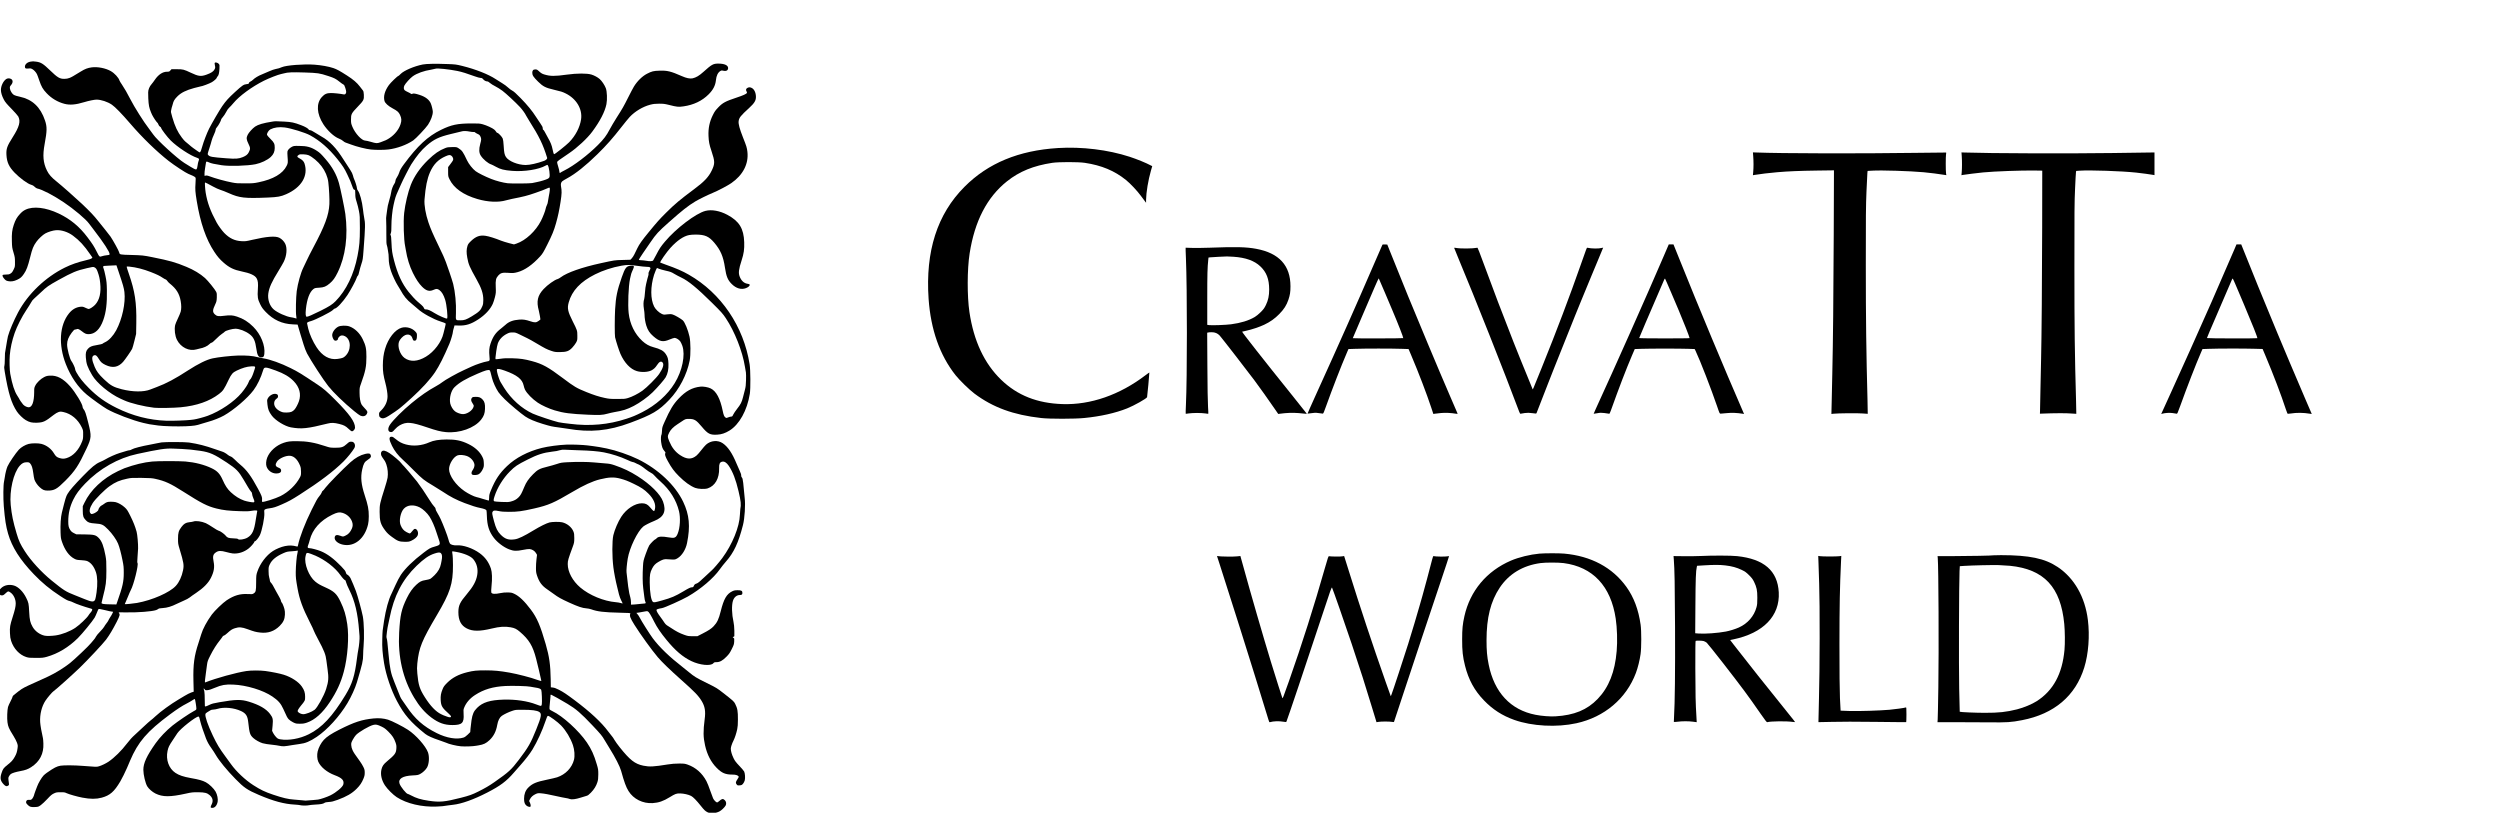
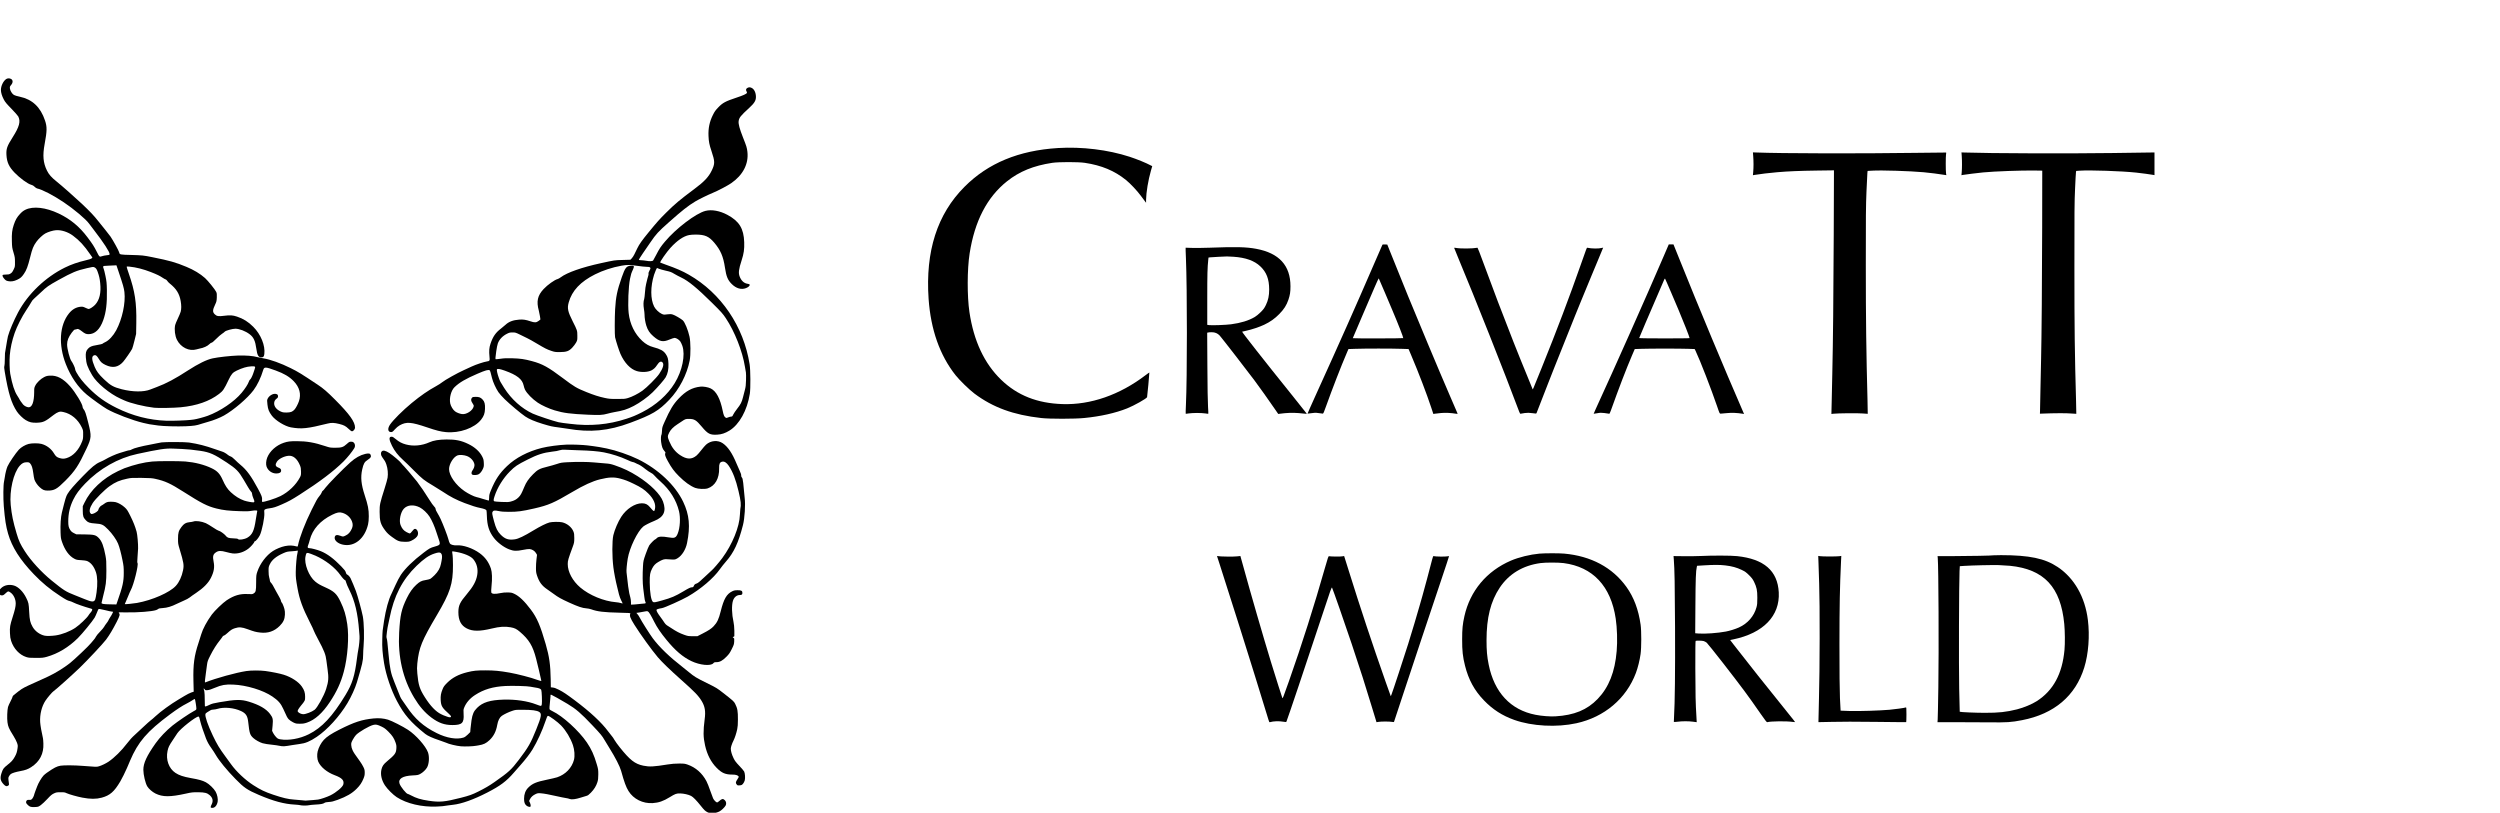
<svg xmlns="http://www.w3.org/2000/svg" xmlns:ns1="http://sodipodi.sourceforge.net/DTD/sodipodi-0.dtd" xmlns:ns2="http://www.inkscape.org/namespaces/inkscape" version="1.0" width="322.982pt" height="105pt" viewBox="0 0 322.982 105" preserveAspectRatio="xMidYMid" id="svg17" ns1:docname="Cravatta World_Logo Web.svg" ns2:version="1.4 (86a8ad7, 2024-10-11)">
  <defs id="defs17" />
  <ns1:namedview id="namedview17" pagecolor="#ffffff" bordercolor="#000000" borderopacity="0.25" ns2:showpageshadow="2" ns2:pageopacity="0.0" ns2:pagecheckerboard="true" ns2:deskcolor="#d1d1d1" ns2:document-units="pt" ns2:zoom="0.1304612" ns2:cx="1529.1903" ns2:cy="839.33" ns2:window-width="1366" ns2:window-height="715" ns2:window-x="-8" ns2:window-y="-8" ns2:window-maximized="1" ns2:current-layer="svg17" />
  <g transform="matrix(0.005,0,0,-0.005,-1.081,105.671)" fill="#000000" stroke="none" id="g17">
-     <path d="m 999,19540 c -79,-14 -139,-69 -139,-128 0,-45 20,-56 91,-48 54,6 65,4 104,-18 42,-25 89,-76 115,-126 8,-14 35,-87 60,-162 57,-166 91,-226 192,-333 125,-133 287,-229 462,-274 139,-36 290,-23 509,44 115,35 262,65 318,65 117,0 284,-55 396,-131 84,-57 258,-236 471,-484 311,-363 687,-728 997,-970 142,-111 445,-310 507,-333 89,-34 164,-71 180,-90 13,-15 14,-36 6,-152 -11,-163 -7,-221 32,-460 92,-563 241,-993 454,-1313 81,-123 143,-195 242,-281 145,-127 265,-185 464,-225 219,-44 341,-100 386,-176 36,-62 44,-129 33,-288 -13,-192 -4,-255 61,-385 42,-85 66,-118 142,-198 197,-205 422,-309 699,-321 l 126,-6 23,-81 c 12,-44 37,-128 55,-186 18,-58 52,-168 75,-245 25,-84 61,-177 90,-233 97,-184 424,-688 547,-842 138,-173 406,-432 672,-650 67,-55 138,-107 158,-115 74,-31 138,-14 168,45 26,50 19,68 -54,144 -38,39 -76,85 -85,103 -31,61 -48,165 -49,298 -1,126 0,133 37,235 118,330 140,441 140,695 0,214 -16,289 -95,453 -77,160 -207,284 -347,333 -78,28 -227,23 -287,-8 -85,-45 -155,-144 -155,-220 0,-38 23,-98 47,-125 32,-35 103,-11 103,35 0,9 12,31 28,47 37,43 91,49 152,17 165,-86 166,-371 2,-519 -44,-40 -74,-50 -193,-68 -207,-30 -395,74 -543,302 -95,145 -180,335 -215,479 -17,69 -31,133 -31,142 0,21 26,34 112,58 106,30 492,225 547,276 24,24 49,43 54,43 52,0 205,162 331,350 80,120 220,381 236,439 6,24 20,51 31,60 13,11 26,45 38,106 11,50 36,140 56,200 35,105 38,122 56,365 45,599 47,682 14,837 -8,40 -22,134 -30,210 -22,201 -83,426 -131,482 -14,17 -24,42 -24,59 0,34 -48,189 -74,239 -9,18 -22,59 -30,93 -10,40 -32,87 -69,143 -30,45 -99,153 -155,239 -126,198 -196,291 -296,396 -90,94 -188,171 -291,227 -38,22 -114,67 -168,102 -64,42 -108,63 -128,63 -17,0 -32,6 -36,15 -10,28 -92,76 -197,115 -180,68 -245,82 -431,92 -224,12 -239,12 -315,-1 -235,-37 -363,-75 -443,-129 -67,-47 -165,-156 -192,-214 -37,-78 -33,-118 21,-229 52,-106 53,-132 9,-219 -29,-58 -71,-91 -153,-125 -112,-45 -178,-50 -426,-31 -378,29 -429,38 -470,85 -19,21 -19,22 27,164 26,78 54,171 62,207 9,36 36,107 61,159 24,51 44,107 44,124 0,20 11,42 35,68 36,40 105,167 105,193 0,9 20,38 45,66 25,28 63,86 85,129 23,48 54,92 78,112 22,19 72,73 112,121 151,183 474,420 786,576 130,65 366,157 441,172 27,5 62,13 80,19 90,27 212,32 528,22 353,-12 380,-16 615,-92 153,-50 195,-72 285,-144 39,-32 84,-64 100,-72 25,-12 34,-27 54,-91 29,-93 30,-125 5,-153 -14,-16 -25,-19 -49,-14 -78,17 -248,35 -325,35 -109,0 -165,-24 -237,-103 -150,-165 -135,-434 39,-704 109,-167 275,-321 402,-370 39,-15 86,-42 105,-60 19,-18 48,-37 65,-42 17,-5 81,-28 141,-51 140,-54 390,-117 519,-130 123,-13 343,-12 451,2 222,28 466,117 638,233 68,46 323,316 382,404 75,114 125,249 125,337 0,39 -27,153 -49,208 -40,100 -136,176 -284,225 -116,38 -168,47 -196,31 -18,-9 -26,-9 -39,3 -9,9 -44,27 -77,42 -33,14 -70,36 -82,47 -27,25 -30,75 -8,121 26,55 151,193 217,240 110,78 289,142 477,171 47,8 98,19 114,25 42,16 346,-15 567,-60 104,-21 253,-67 445,-138 61,-22 127,-41 148,-41 30,0 44,-6 64,-30 31,-37 73,-60 109,-60 17,0 42,-14 70,-40 24,-22 85,-60 136,-85 51,-26 136,-78 188,-118 91,-68 329,-289 453,-421 55,-58 140,-176 154,-214 4,-9 38,-66 76,-127 270,-427 363,-619 472,-972 7,-21 -33,-59 -77,-75 -186,-67 -368,-108 -478,-108 -200,0 -441,98 -511,208 -37,59 -48,111 -58,287 -6,100 -14,163 -25,190 -20,47 -113,145 -138,145 -10,0 -24,13 -32,29 -9,16 -30,41 -48,56 -47,40 -199,110 -298,137 -77,21 -105,23 -300,22 -354,-2 -511,-35 -775,-164 -343,-167 -609,-413 -963,-893 -70,-95 -103,-153 -122,-218 -10,-33 -36,-85 -56,-115 -26,-37 -38,-67 -40,-93 -1,-24 -11,-52 -26,-73 -36,-48 -76,-156 -84,-224 -3,-32 -26,-126 -51,-209 -30,-101 -47,-181 -53,-245 -5,-52 -14,-118 -20,-147 -7,-32 -9,-87 -5,-140 3,-48 5,-200 4,-338 -1,-202 2,-258 14,-290 8,-22 20,-78 26,-125 6,-47 14,-96 17,-110 3,-14 5,-61 5,-105 -1,-97 19,-206 59,-328 35,-103 125,-296 168,-361 16,-24 47,-74 68,-112 101,-183 165,-261 305,-374 51,-41 120,-100 154,-131 116,-109 399,-264 586,-323 64,-20 121,-42 127,-48 7,-9 3,-38 -13,-98 -13,-47 -31,-119 -40,-160 -49,-221 -240,-476 -453,-603 -214,-129 -406,-140 -553,-33 -116,86 -186,288 -144,417 21,62 100,148 160,173 83,35 158,5 185,-74 21,-63 27,-70 60,-70 41,0 60,40 60,125 0,63 -2,67 -42,112 -84,91 -229,132 -351,99 -173,-47 -352,-275 -432,-551 -39,-136 -55,-255 -56,-426 0,-163 13,-253 67,-458 32,-122 54,-260 54,-336 0,-131 -55,-256 -160,-362 -61,-62 -61,-62 -58,-115 3,-47 7,-55 36,-75 51,-34 109,-22 211,44 269,174 296,195 598,470 258,234 478,476 600,658 110,165 227,397 371,735 38,89 92,276 92,317 0,10 9,50 21,88 l 20,70 107,-3 c 185,-6 317,35 504,157 179,116 312,259 377,403 16,34 41,113 56,173 25,104 27,119 21,260 -8,179 3,228 64,298 59,67 110,81 248,71 130,-10 157,-8 250,17 188,50 387,190 588,411 60,66 84,106 181,300 126,250 173,364 226,553 54,192 82,326 118,555 32,208 34,279 11,400 -10,56 0,99 31,128 13,12 69,47 126,77 216,116 484,329 785,625 229,224 400,418 618,698 84,108 182,227 217,265 136,144 337,264 526,314 82,21 123,26 230,27 114,0 145,-4 255,-31 214,-54 245,-57 378,-38 260,37 479,141 648,310 116,115 175,229 189,364 12,121 51,201 117,241 23,14 37,16 61,9 84,-24 137,2 137,66 0,72 -95,115 -254,115 -131,0 -169,-21 -386,-216 -107,-97 -189,-145 -279,-165 -65,-14 -160,5 -276,57 -284,125 -376,148 -575,141 -157,-4 -203,-16 -325,-79 -123,-63 -255,-193 -340,-334 -20,-32 -84,-153 -142,-269 -124,-247 -150,-292 -302,-530 -63,-99 -145,-238 -182,-308 -83,-159 -150,-248 -304,-402 -256,-257 -620,-533 -862,-654 -56,-28 -104,-55 -108,-61 -11,-18 -25,0 -25,32 0,17 -14,74 -30,126 -17,52 -30,105 -28,116 3,22 39,49 310,231 207,139 474,387 599,558 202,273 325,512 365,708 24,119 16,332 -16,414 -31,81 -101,185 -158,236 -52,46 -141,94 -214,116 -119,35 -372,34 -634,-2 -315,-44 -431,-43 -586,5 -53,16 -80,33 -127,75 -51,48 -64,55 -100,55 -57,0 -81,-26 -81,-88 0,-64 31,-111 151,-229 126,-124 192,-158 404,-207 187,-44 222,-55 302,-94 281,-136 443,-405 404,-672 -31,-207 -143,-423 -309,-593 -75,-76 -364,-307 -386,-307 -12,0 -25,39 -41,121 -21,108 -52,184 -119,301 -30,51 -67,119 -82,151 -16,31 -34,57 -41,57 -8,0 -13,14 -13,38 0,31 -12,56 -59,123 -33,46 -85,125 -116,174 -92,146 -221,304 -396,483 -119,122 -178,174 -214,192 -27,13 -77,50 -110,81 -33,32 -100,82 -150,111 -49,30 -126,78 -170,107 -188,125 -522,256 -865,341 -154,38 -178,41 -365,48 -328,12 -559,8 -655,-11 -223,-44 -491,-159 -574,-247 -26,-27 -52,-50 -58,-50 -20,0 -199,-173 -243,-235 -107,-149 -146,-291 -114,-410 16,-57 95,-130 207,-190 124,-66 159,-97 193,-168 42,-90 46,-146 15,-243 -43,-135 -149,-268 -286,-359 -72,-47 -105,-63 -229,-107 -96,-33 -104,-33 -263,13 -55,16 -115,29 -133,29 -91,0 -260,182 -333,357 -33,81 -36,96 -36,188 -1,138 12,162 172,329 155,160 167,183 160,311 -4,68 -9,91 -26,113 -12,15 -46,59 -76,98 -77,102 -174,184 -332,285 -190,122 -266,163 -354,193 -121,41 -313,75 -488,88 -278,20 -731,-15 -844,-65 -55,-24 -90,-35 -157,-47 -35,-6 -110,-32 -165,-57 -56,-25 -138,-60 -182,-78 -100,-39 -194,-96 -242,-144 -20,-20 -50,-40 -66,-46 -20,-7 -32,-19 -36,-35 -5,-22 -13,-26 -63,-31 -75,-8 -111,-33 -297,-203 -170,-156 -236,-229 -332,-367 -67,-96 -269,-443 -338,-579 -56,-112 -145,-343 -175,-454 -25,-96 -46,-149 -64,-160 -4,-3 -31,11 -59,32 -28,20 -77,55 -109,77 -31,22 -85,65 -118,96 -34,31 -74,64 -89,74 -15,10 -56,57 -91,104 -111,147 -177,287 -246,524 -38,128 -40,141 -29,186 6,27 12,55 13,62 2,8 5,19 8,24 4,6 12,35 19,65 19,84 46,128 124,206 94,93 221,156 430,213 82,23 156,41 164,41 35,0 233,74 293,110 63,37 129,99 129,120 0,6 9,19 19,29 28,28 41,82 48,196 5,92 4,102 -16,127 -24,30 -85,48 -103,30 -8,-8 -7,-28 2,-70 11,-54 10,-62 -8,-98 -29,-57 -85,-95 -210,-140 -142,-51 -207,-44 -404,50 -182,86 -203,91 -361,91 h -139 l -29,-32 c -26,-30 -34,-33 -86,-33 -113,0 -224,-74 -315,-208 -28,-41 -65,-91 -84,-112 -54,-60 -89,-144 -89,-215 2,-231 13,-340 43,-432 17,-50 43,-116 58,-145 36,-72 112,-185 133,-201 10,-6 24,-29 31,-51 8,-24 23,-44 41,-55 16,-9 29,-23 29,-32 0,-28 162,-241 247,-325 174,-172 508,-392 681,-448 57,-19 62,-31 38,-88 -8,-18 -19,-68 -24,-112 -6,-44 -16,-85 -25,-93 -21,-21 -55,-4 -317,160 -183,114 -710,596 -805,737 -24,36 -74,103 -110,150 -134,172 -378,560 -480,760 -72,143 -160,295 -216,376 -31,45 -60,92 -64,105 -23,77 -129,191 -228,247 -133,75 -339,115 -489,95 -105,-14 -174,-40 -279,-105 -208,-128 -245,-149 -298,-169 -39,-16 -79,-22 -132,-23 -119,-1 -176,33 -369,220 -176,170 -234,207 -355,224 -79,11 -91,11 -156,0 z m 6579,-1700 c 158,-20 528,-134 649,-201 258,-141 486,-340 709,-619 137,-172 182,-242 253,-393 82,-174 86,-183 120,-281 35,-98 45,-116 70,-116 14,0 16,-15 17,-103 1,-87 6,-118 36,-212 20,-60 46,-166 59,-235 22,-115 24,-150 24,-445 -1,-330 -12,-455 -61,-710 -94,-484 -291,-891 -567,-1173 -85,-86 -160,-134 -392,-250 -212,-105 -321,-152 -353,-152 -28,0 -36,64 -22,197 28,262 96,443 195,519 34,25 47,29 145,34 128,8 179,29 277,112 85,72 134,140 204,283 203,415 272,943 198,1510 -18,137 -128,669 -165,797 -64,225 -172,418 -346,620 -113,132 -146,163 -218,211 -152,100 -261,130 -470,131 -128,1 -138,0 -186,-26 -56,-30 -101,-76 -110,-115 -4,-14 -3,-68 1,-121 13,-174 13,-182 -23,-254 -99,-202 -345,-346 -725,-424 -119,-25 -153,-28 -347,-28 -183,-1 -233,2 -335,22 -167,31 -450,109 -585,161 -62,24 -100,27 -118,9 -17,-17 -16,86 2,193 8,46 17,105 21,132 7,55 12,56 86,23 53,-24 125,-40 322,-71 198,-31 667,-17 877,26 145,30 306,107 392,187 71,66 102,138 103,232 0,109 -15,140 -110,234 -45,44 -85,91 -89,103 -11,35 40,120 84,143 102,52 227,69 378,50 z m 4777,-106 c 42,-9 87,-13 100,-10 15,4 28,0 36,-11 8,-9 37,-26 65,-39 42,-18 56,-31 73,-66 27,-57 27,-80 -5,-196 -36,-133 -32,-228 15,-300 61,-95 190,-203 271,-227 14,-4 68,-31 120,-60 114,-65 210,-89 420,-106 310,-25 690,35 866,137 36,21 43,22 53,10 34,-41 65,-272 42,-314 -6,-12 -24,-28 -39,-36 -52,-26 -178,-65 -277,-85 -55,-11 -113,-23 -130,-27 -54,-12 -534,-16 -630,-5 -120,14 -300,61 -428,112 -159,63 -336,152 -401,200 -77,58 -178,185 -222,279 -104,221 -128,255 -216,311 -52,34 -53,34 -168,33 -98,-1 -125,-4 -180,-26 -156,-61 -274,-142 -444,-307 -206,-202 -355,-416 -445,-643 -72,-183 -147,-499 -172,-728 -24,-223 -10,-698 26,-860 3,-14 10,-54 16,-90 35,-223 97,-422 184,-598 82,-165 153,-271 236,-355 108,-109 191,-131 297,-82 70,32 100,31 149,-4 64,-46 113,-129 152,-255 39,-126 73,-458 49,-482 -14,-14 -216,73 -323,140 -111,69 -173,96 -220,96 -38,0 -42,3 -54,35 -7,20 -35,55 -68,82 -30,27 -77,67 -104,90 -56,48 -149,150 -225,244 -171,214 -286,464 -378,819 -47,183 -56,246 -65,452 -5,121 -11,181 -20,192 -11,13 -11,23 3,56 12,30 16,74 15,182 -1,160 24,409 55,543 43,192 54,227 121,375 29,63 63,140 76,170 42,99 214,433 259,505 137,216 264,371 400,488 188,162 318,224 618,297 92,22 194,47 227,55 33,8 69,16 80,19 45,9 117,5 190,-10 z m -4171,-608 c 102,-43 250,-167 339,-285 95,-124 160,-276 176,-413 20,-163 34,-455 28,-568 -15,-287 -117,-561 -418,-1125 -62,-115 -140,-271 -174,-345 -34,-74 -72,-154 -84,-177 -63,-125 -141,-403 -168,-601 -20,-152 -29,-552 -13,-639 6,-36 9,-67 8,-69 -2,-2 -22,3 -44,11 -23,8 -63,17 -90,20 -127,15 -368,124 -460,208 -103,93 -157,258 -135,410 22,152 87,298 263,582 57,94 119,199 136,235 77,157 93,348 40,462 -31,66 -91,128 -156,160 -103,50 -326,32 -697,-54 -156,-37 -179,-40 -275,-35 -177,8 -316,74 -451,214 -56,58 -154,192 -195,268 -161,297 -240,510 -283,770 -14,81 -26,265 -17,265 10,0 75,-33 206,-105 63,-35 149,-74 190,-86 41,-12 139,-50 217,-85 277,-124 410,-139 1008,-114 258,11 337,25 475,86 397,174 578,477 474,795 -17,54 -60,97 -131,133 -63,31 -69,56 -20,87 28,18 44,20 122,16 51,-2 107,-11 129,-21 z m 3697,-17 c 16,-11 33,-36 40,-58 14,-46 9,-56 -70,-160 l -56,-74 v -121 c 0,-119 1,-122 37,-196 111,-228 356,-402 718,-508 273,-80 545,-92 745,-33 33,10 101,26 150,36 303,59 394,82 604,155 124,42 256,92 293,111 37,18 71,29 75,25 14,-13 6,-97 -21,-227 -14,-70 -26,-138 -26,-153 0,-15 -11,-48 -24,-74 -13,-26 -27,-67 -31,-92 -8,-52 -69,-208 -120,-310 -135,-267 -396,-510 -634,-590 l -64,-21 -126,32 c -69,18 -163,47 -209,65 -149,61 -316,113 -399,125 -148,22 -250,-14 -375,-133 -63,-61 -79,-82 -93,-128 -28,-90 -29,-172 -5,-305 30,-170 60,-240 238,-557 130,-230 176,-371 176,-533 0,-80 -5,-112 -22,-156 -45,-113 -87,-154 -277,-269 -142,-85 -192,-103 -291,-102 -129,0 -124,-8 -117,184 9,251 -19,546 -72,758 -14,52 -56,185 -94,295 -95,274 -109,312 -137,373 -13,29 -24,54 -24,57 0,2 -56,120 -124,262 -149,309 -204,437 -261,604 -71,209 -112,445 -100,589 27,333 67,531 141,702 91,207 212,331 404,415 88,38 112,40 151,12 z" id="path1" />
    <path d="m 376,19091 c -74,-49 -136,-176 -136,-280 0,-69 25,-153 73,-245 35,-68 66,-106 198,-241 86,-88 165,-178 177,-200 65,-128 28,-266 -142,-533 -149,-235 -172,-301 -163,-464 11,-187 66,-306 211,-456 136,-141 343,-292 431,-313 34,-9 60,-24 85,-50 19,-21 49,-40 65,-44 135,-29 418,-176 689,-358 265,-178 567,-432 653,-550 21,-29 78,-103 126,-166 251,-325 412,-573 405,-624 -3,-20 -11,-23 -73,-28 -38,-3 -93,-14 -122,-24 -65,-24 -69,-21 -134,109 -74,147 -110,203 -240,376 -212,282 -443,472 -744,616 -337,160 -661,197 -862,99 -54,-27 -88,-53 -140,-109 -79,-84 -118,-153 -161,-281 -44,-129 -55,-227 -49,-423 4,-157 7,-174 42,-292 34,-113 38,-136 38,-245 1,-115 0,-123 -30,-185 -38,-79 -48,-91 -93,-119 -28,-16 -51,-21 -112,-21 -43,0 -80,-5 -83,-11 -13,-19 6,-60 46,-104 33,-36 51,-46 95,-55 74,-16 151,-4 232,35 87,41 120,70 176,153 66,96 101,189 161,428 55,223 82,290 161,400 53,76 166,181 230,216 76,41 196,78 276,84 136,11 309,-44 438,-140 173,-129 287,-252 450,-489 l 54,-77 -20,-21 c -14,-13 -63,-30 -150,-50 -205,-48 -376,-107 -544,-190 -503,-249 -954,-681 -1208,-1159 -106,-199 -224,-476 -261,-615 -9,-33 -27,-138 -76,-435 -3,-19 -5,-95 -5,-169 0,-73 -5,-148 -11,-165 -8,-24 -6,-57 10,-151 94,-557 170,-806 314,-1025 48,-73 157,-179 227,-220 100,-59 163,-73 294,-68 163,7 209,29 431,203 40,32 92,62 122,72 48,15 57,15 130,0 198,-43 373,-189 471,-394 36,-76 37,-81 36,-188 0,-95 -4,-120 -28,-180 -86,-221 -230,-375 -399,-427 -70,-21 -110,-21 -187,2 -63,18 -97,47 -138,117 -72,122 -191,212 -327,248 -78,20 -248,20 -329,-1 -88,-23 -194,-85 -252,-147 -84,-91 -256,-345 -295,-435 -25,-58 -56,-180 -68,-272 -6,-41 -15,-95 -21,-120 -20,-86 -23,-421 -6,-635 30,-354 54,-512 111,-711 100,-346 309,-676 665,-1047 212,-221 416,-390 684,-564 140,-92 192,-119 242,-129 21,-4 66,-22 99,-39 54,-30 281,-109 429,-150 56,-16 58,-17 53,-44 -3,-15 -21,-44 -39,-63 -18,-19 -44,-54 -58,-77 -36,-62 -235,-250 -337,-318 -142,-95 -345,-173 -508,-197 -105,-15 -233,-18 -284,-7 -127,27 -248,115 -312,227 -63,111 -78,176 -89,386 -11,219 -15,239 -76,363 -77,159 -203,286 -317,320 -122,36 -250,11 -328,-64 -45,-43 -49,-51 -49,-94 0,-73 16,-97 63,-97 34,0 48,8 98,55 65,59 69,60 131,16 77,-55 131,-172 130,-281 -1,-81 -20,-163 -82,-358 -64,-198 -74,-257 -67,-406 3,-92 11,-140 30,-201 65,-201 216,-362 392,-418 62,-19 91,-22 250,-22 166,0 188,3 280,28 288,81 564,247 805,486 111,110 380,438 431,526 16,28 43,87 60,132 17,46 37,87 43,91 7,6 72,-6 166,-29 85,-22 168,-39 183,-39 16,0 27,-3 25,-7 -2,-5 -12,-26 -22,-47 -10,-22 -35,-65 -56,-95 -20,-31 -40,-66 -44,-79 -5,-13 -27,-47 -51,-76 -23,-29 -50,-69 -59,-88 -10,-20 -57,-76 -105,-125 -48,-48 -95,-105 -105,-127 -10,-21 -32,-54 -50,-75 -18,-20 -53,-62 -78,-93 -62,-78 -424,-421 -544,-517 -157,-124 -372,-257 -564,-347 -144,-68 -144,-68 -315,-144 C 842,3375 806,3356 700,3276 570,3179 540,3151 540,3129 c 0,-9 -23,-61 -51,-115 -29,-54 -58,-120 -66,-148 -20,-76 -28,-297 -14,-394 17,-118 34,-157 153,-349 39,-62 81,-143 94,-182 22,-64 23,-75 13,-145 -12,-91 -29,-141 -71,-216 -48,-86 -85,-127 -186,-207 -107,-86 -120,-104 -158,-219 -42,-129 -27,-198 60,-289 46,-49 76,-56 115,-29 21,15 23,22 16,68 -18,135 -18,133 6,176 12,22 34,47 47,56 39,26 130,53 242,74 128,23 198,48 280,101 223,144 329,348 317,612 -2,61 -7,123 -11,137 -35,147 -67,334 -72,415 -12,198 40,408 136,554 55,83 177,226 209,245 43,25 482,418 676,605 207,200 603,624 681,727 90,121 172,259 275,459 84,166 91,194 55,234 -13,15 5,16 187,12 310,-5 664,22 778,60 19,7 43,20 54,29 15,13 45,19 116,23 111,6 229,41 361,108 46,23 129,61 186,85 57,23 123,59 150,81 26,22 100,74 165,117 187,124 317,256 384,392 77,153 97,273 69,411 -29,145 -16,196 63,248 62,42 127,43 257,7 60,-17 138,-34 174,-38 140,-14 294,35 412,130 60,48 148,151 148,174 0,6 6,12 14,12 22,0 93,87 126,154 55,113 126,465 116,573 -4,37 -3,73 1,79 15,21 49,33 131,44 110,15 163,32 322,102 179,79 245,115 462,253 506,323 880,606 1129,854 102,102 221,249 279,344 43,70 6,165 -65,168 -56,3 -65,-1 -130,-60 -90,-82 -134,-96 -300,-96 -125,1 -134,2 -255,42 -279,93 -480,128 -735,128 -174,0 -232,-7 -335,-41 -196,-65 -364,-216 -430,-385 -31,-80 -37,-177 -15,-235 40,-104 140,-174 250,-174 81,0 125,26 125,73 0,40 -18,59 -78,82 -70,28 -80,73 -33,147 46,73 180,143 298,155 123,13 228,-74 300,-248 21,-53 26,-81 27,-159 1,-86 -2,-100 -28,-150 -102,-195 -294,-379 -505,-485 -126,-63 -435,-161 -468,-148 -8,3 -10,20 -6,54 7,62 -8,103 -105,284 -175,326 -294,488 -451,617 -42,34 -108,95 -146,134 -47,47 -84,75 -110,84 -22,7 -54,25 -72,41 -42,36 -109,75 -153,87 -19,6 -100,33 -180,61 -248,88 -430,134 -670,171 -99,15 -614,17 -710,3 -41,-6 -94,-16 -117,-22 -23,-6 -102,-22 -175,-35 -217,-39 -433,-95 -473,-122 -20,-13 -48,-24 -63,-24 -15,0 -54,-9 -87,-20 -33,-10 -107,-33 -165,-50 -102,-31 -282,-111 -378,-169 -26,-16 -85,-45 -133,-65 -114,-49 -211,-129 -438,-362 -225,-231 -346,-370 -400,-461 -41,-69 -54,-114 -146,-483 -29,-116 -42,-318 -34,-520 5,-129 9,-155 38,-240 73,-211 182,-360 313,-430 57,-31 72,-34 183,-40 66,-4 134,-13 150,-21 105,-46 180,-142 231,-294 39,-116 44,-312 15,-518 -11,-81 -27,-163 -35,-182 -30,-72 -85,-70 -275,9 -58,25 -173,70 -254,102 -229,89 -285,125 -597,378 -263,214 -536,512 -692,756 -117,183 -154,261 -213,460 -90,303 -127,481 -152,735 -37,369 71,834 235,1017 59,65 106,88 180,88 51,0 62,-4 85,-28 41,-43 66,-120 83,-253 8,-66 21,-140 30,-167 23,-65 76,-143 137,-198 78,-70 117,-86 206,-86 171,0 238,37 456,256 251,252 343,392 546,828 130,279 133,322 45,669 -61,243 -83,306 -120,350 -15,17 -26,43 -26,60 0,70 -184,374 -320,528 -179,203 -338,288 -519,279 -73,-3 -96,-9 -155,-38 -88,-44 -191,-143 -229,-222 -26,-51 -28,-66 -28,-170 -1,-245 -52,-388 -141,-388 -45,1 -107,31 -144,71 -30,32 -104,142 -104,154 0,3 -21,36 -46,74 -74,112 -132,290 -183,567 -17,92 -24,344 -12,479 15,184 57,376 126,575 56,163 190,427 300,590 53,79 110,170 126,201 18,37 47,73 81,101 29,24 109,98 178,164 140,135 186,168 445,312 365,202 464,243 738,307 135,32 161,36 186,25 42,-17 65,-47 89,-115 41,-117 54,-171 67,-295 27,-251 -17,-439 -133,-563 -49,-51 -134,-107 -165,-107 -10,0 -47,14 -83,31 -56,27 -73,31 -122,27 -118,-10 -219,-67 -304,-173 -245,-304 -276,-811 -81,-1309 128,-327 318,-603 543,-790 129,-107 417,-313 520,-372 210,-120 661,-292 940,-358 141,-34 137,-33 385,-67 137,-19 497,-28 710,-19 215,10 274,19 405,63 41,14 120,38 175,52 129,34 309,106 408,162 255,144 607,445 763,653 97,128 193,328 251,523 25,86 58,84 324,-13 214,-78 351,-159 464,-275 151,-156 198,-337 135,-519 -26,-76 -76,-170 -111,-211 -55,-62 -100,-79 -209,-80 -83,0 -102,4 -155,28 -103,48 -165,126 -165,207 0,52 19,90 64,124 29,21 36,34 36,60 0,40 -16,55 -63,63 -72,11 -172,-51 -207,-129 -15,-34 -15,-48 -3,-150 14,-123 37,-181 113,-284 93,-125 338,-275 495,-303 274,-48 423,-32 952,100 94,24 165,21 298,-12 118,-30 162,-53 236,-124 41,-40 76,-65 89,-65 35,0 80,53 80,94 0,150 -141,347 -515,722 -203,204 -306,293 -450,388 -441,293 -499,329 -700,429 -248,124 -526,224 -702,252 -54,9 -120,22 -148,30 -121,34 -299,49 -520,42 -177,-6 -500,-41 -643,-72 -151,-31 -375,-141 -637,-311 -330,-215 -565,-340 -810,-431 -66,-24 -140,-52 -165,-63 -166,-68 -454,-66 -740,7 -212,54 -291,98 -459,259 -133,127 -189,203 -238,317 -82,192 -85,284 -7,303 36,9 66,-16 112,-94 49,-83 84,-114 175,-158 183,-87 326,-62 453,79 49,55 204,278 234,337 9,19 37,114 60,210 l 43,175 5,282 c 9,530 -36,823 -193,1275 -30,86 -55,164 -55,174 0,14 8,15 68,9 177,-18 357,-64 554,-140 161,-63 235,-99 308,-149 29,-20 63,-39 76,-42 13,-3 32,-20 42,-38 11,-18 41,-50 68,-71 166,-132 246,-260 279,-451 19,-109 19,-203 0,-274 -8,-30 -42,-111 -75,-180 -33,-69 -64,-143 -68,-165 -25,-119 -5,-279 47,-383 99,-195 315,-301 502,-246 29,9 65,18 79,20 105,18 208,65 259,118 19,20 44,36 56,36 13,0 56,36 115,96 52,53 120,112 150,131 30,19 64,45 75,58 24,27 197,75 273,75 102,0 261,-61 365,-140 106,-79 149,-172 177,-380 23,-167 54,-220 131,-220 50,0 66,19 75,86 27,220 -90,508 -286,704 -128,128 -257,209 -420,263 -112,37 -178,41 -326,22 -152,-20 -198,-13 -250,39 -59,59 -56,110 13,255 32,68 37,87 41,177 3,86 1,108 -15,145 -26,58 -214,291 -289,358 -126,112 -288,210 -481,290 -281,117 -433,160 -883,250 -228,46 -259,49 -545,57 -295,7 -298,8 -310,68 -8,39 -162,318 -223,406 -25,36 -85,112 -132,170 -48,58 -131,161 -185,230 -112,142 -217,253 -425,449 -188,176 -516,466 -651,574 -135,108 -199,181 -249,282 -99,201 -116,390 -60,690 63,340 64,441 9,605 -116,347 -329,547 -653,615 -64,13 -132,33 -150,45 -48,29 -98,111 -104,169 -4,42 -1,51 32,90 52,62 50,128 -5,156 -39,20 -88,19 -123,-4 z m 2902,-4969 c 118,-350 140,-428 153,-533 33,-284 -56,-697 -212,-989 -77,-142 -188,-262 -284,-306 -30,-14 -57,-29 -60,-34 -8,-13 -69,-28 -178,-46 -113,-18 -162,-40 -209,-92 -50,-55 -62,-105 -54,-224 11,-163 42,-249 161,-454 121,-208 452,-482 735,-611 41,-19 84,-38 95,-43 157,-73 515,-161 774,-191 105,-12 513,-5 686,12 415,40 743,155 990,344 104,79 131,119 248,365 72,150 107,190 210,239 148,70 261,103 369,109 114,5 120,0 93,-76 -9,-26 -25,-73 -35,-104 -26,-77 -66,-154 -83,-161 -8,-3 -22,-28 -32,-56 -21,-63 -97,-181 -184,-285 -192,-231 -552,-475 -880,-596 -100,-36 -286,-86 -356,-95 -27,-4 -63,-8 -80,-10 -112,-14 -488,-27 -625,-22 -450,16 -876,126 -1290,331 -296,147 -497,291 -720,515 -155,156 -249,276 -321,407 -20,36 -35,74 -32,83 5,19 -62,164 -96,207 -42,53 -111,318 -111,425 0,105 35,194 119,307 49,64 68,82 87,82 14,0 34,5 44,10 26,14 63,-2 130,-54 79,-62 111,-76 174,-76 165,0 294,122 380,362 73,202 101,434 94,782 -4,177 -8,220 -37,361 -18,87 -39,172 -47,188 -9,16 -14,38 -12,50 3,21 9,22 143,27 77,3 154,7 170,8 l 30,1 z M 4925,9533 c 117,-4 290,-21 470,-48 242,-37 355,-86 680,-301 245,-162 308,-226 436,-444 34,-58 86,-146 115,-195 29,-50 64,-101 78,-114 18,-17 26,-35 26,-60 0,-20 14,-67 30,-106 35,-81 37,-101 11,-110 -24,-7 -172,20 -244,44 -121,42 -240,117 -348,218 -88,83 -143,167 -210,318 -71,158 -137,229 -279,298 -193,94 -437,156 -686,177 -166,13 -707,13 -854,-1 -214,-20 -459,-79 -720,-174 -25,-9 -99,-42 -165,-74 -394,-189 -710,-487 -867,-817 l -43,-89 v -120 c 0,-133 13,-174 79,-243 55,-59 97,-74 241,-84 175,-12 209,-28 335,-156 105,-106 215,-262 256,-363 37,-88 78,-245 116,-434 29,-142 32,-179 32,-325 0,-226 -28,-350 -167,-745 l -24,-69 -168,3 c -166,3 -215,11 -215,37 0,8 18,82 39,166 75,288 85,370 86,668 0,234 -3,279 -23,386 -47,252 -96,379 -176,459 -78,78 -117,87 -370,91 l -208,2 -62,31 c -46,23 -69,42 -93,78 -42,64 -53,109 -53,225 0,204 42,385 130,563 72,145 151,252 304,412 370,386 854,662 1351,768 564,122 732,147 925,138 69,-4 175,-8 235,-10 z m -695,-772 c 248,-54 390,-119 715,-326 482,-307 627,-380 860,-439 184,-46 320,-61 636,-71 139,-5 197,-3 273,10 53,9 109,14 125,10 27,-6 29,-8 20,-38 -5,-17 -20,-108 -34,-202 -42,-285 -90,-388 -216,-463 -75,-45 -221,-67 -243,-37 -8,11 -38,16 -123,19 -125,5 -155,16 -196,70 -33,43 -151,126 -179,126 -11,0 -78,38 -147,85 -69,46 -153,96 -186,111 -109,47 -258,68 -322,43 -15,-6 -62,-14 -104,-18 -92,-10 -141,-39 -204,-123 -74,-98 -89,-151 -89,-303 0,-125 1,-136 43,-275 104,-345 114,-405 87,-541 -33,-163 -99,-307 -187,-403 -157,-172 -609,-370 -1003,-441 -90,-16 -307,-37 -314,-31 -2,2 6,23 18,46 12,23 42,95 67,159 25,64 56,134 68,156 75,133 207,662 174,701 -8,10 -8,46 0,146 6,73 13,176 15,228 4,111 -18,360 -38,434 -38,138 -85,255 -159,404 -74,148 -88,170 -148,226 -66,61 -159,115 -234,135 -22,6 -77,11 -123,11 -88,0 -116,-9 -182,-59 -19,-15 -47,-32 -62,-39 -31,-13 -80,-81 -82,-114 -1,-25 -79,-82 -137,-99 -34,-11 -42,-10 -59,6 -49,44 -31,143 51,270 64,101 308,346 434,435 154,109 260,154 459,196 103,22 130,23 371,20 218,-3 275,-7 355,-25 z" id="path2" />
    <path d="m 19533,18865 c -40,-17 -52,-55 -28,-91 9,-14 14,-32 11,-39 -10,-27 -96,-66 -272,-124 -281,-93 -356,-133 -469,-252 -75,-79 -94,-105 -140,-198 -85,-169 -121,-342 -112,-540 6,-147 21,-224 76,-387 92,-276 93,-328 6,-509 -78,-162 -196,-288 -445,-472 -382,-285 -504,-387 -736,-618 -168,-167 -231,-238 -450,-505 -169,-206 -240,-306 -290,-410 -26,-52 -60,-124 -78,-160 -17,-35 -47,-81 -66,-101 l -35,-36 -200,-6 c -210,-5 -206,-5 -563,-83 -491,-107 -874,-242 -1036,-364 -28,-21 -64,-42 -81,-46 -75,-17 -262,-150 -363,-259 -157,-168 -190,-317 -123,-560 17,-64 45,-227 39,-229 -2,-1 -23,-17 -48,-36 -56,-43 -101,-45 -210,-7 -118,40 -185,50 -285,43 -162,-12 -271,-53 -357,-134 -29,-26 -81,-69 -114,-95 -141,-107 -211,-208 -274,-395 -34,-101 -41,-187 -26,-334 11,-105 6,-113 -67,-123 -76,-11 -281,-79 -388,-129 -52,-24 -146,-67 -209,-96 -165,-74 -492,-257 -556,-311 -30,-25 -103,-72 -162,-104 -202,-110 -396,-244 -627,-434 -231,-190 -479,-438 -562,-560 -68,-101 -55,-191 27,-191 33,0 43,7 99,70 40,44 85,82 124,104 175,97 292,88 710,-53 236,-81 349,-109 484,-122 351,-34 743,105 912,324 70,91 94,157 99,272 6,129 -11,194 -65,249 -51,52 -88,66 -176,66 -64,0 -76,-3 -95,-23 -33,-35 -29,-81 14,-143 29,-42 35,-58 29,-82 -23,-107 -188,-214 -303,-197 -64,10 -136,38 -179,71 -52,39 -108,132 -123,203 -29,139 21,333 109,419 125,122 285,216 596,350 209,90 279,109 314,88 11,-7 29,-66 60,-199 24,-101 98,-265 166,-366 25,-38 99,-120 163,-183 135,-131 415,-367 529,-444 100,-68 244,-129 456,-194 212,-63 230,-67 407,-90 80,-10 186,-26 235,-34 582,-101 1055,-56 1618,154 567,211 733,309 1007,595 258,269 457,652 527,1015 28,147 26,479 -5,617 -37,171 -120,371 -173,420 -47,42 -205,134 -259,150 -47,14 -68,14 -145,5 -85,-11 -92,-10 -140,12 -72,33 -161,118 -196,188 -98,194 -98,515 -2,823 23,72 68,175 77,175 2,0 24,-9 50,-21 26,-11 106,-34 179,-50 114,-25 143,-36 213,-79 45,-27 128,-71 185,-98 181,-85 408,-271 787,-646 252,-249 281,-282 363,-404 229,-343 431,-856 494,-1254 9,-57 20,-122 25,-146 4,-24 6,-114 3,-200 -3,-125 -9,-175 -28,-247 -14,-49 -36,-137 -50,-194 -33,-130 -59,-182 -153,-301 -41,-52 -86,-119 -99,-147 -21,-46 -28,-53 -53,-53 -16,0 -50,-9 -76,-20 -43,-19 -49,-19 -70,-5 -34,22 -50,60 -73,171 -65,321 -168,513 -312,582 -68,33 -192,54 -264,46 -216,-24 -380,-114 -566,-312 -139,-148 -219,-280 -360,-597 -59,-132 -63,-145 -67,-230 -2,-49 -8,-94 -12,-100 -16,-20 -21,-115 -11,-190 17,-122 39,-183 81,-229 31,-34 36,-45 28,-60 -19,-33 -1,-89 64,-206 98,-177 162,-264 288,-390 149,-149 291,-252 419,-302 79,-30 248,-37 323,-13 192,64 303,258 296,520 -3,111 16,154 74,169 60,15 117,-20 176,-107 105,-158 180,-352 251,-652 62,-262 71,-353 46,-465 -3,-14 -8,-79 -10,-145 -10,-313 -196,-769 -455,-1120 -84,-113 -239,-293 -276,-321 -16,-12 -99,-89 -185,-172 -112,-107 -168,-153 -195,-162 -50,-16 -64,-28 -81,-67 -11,-26 -19,-33 -42,-33 -41,0 -86,-21 -229,-107 -206,-123 -308,-167 -550,-234 -175,-49 -204,-54 -230,-40 -49,26 -86,243 -87,506 0,205 8,253 62,359 40,78 80,122 154,166 110,67 163,83 239,74 36,-4 97,-8 136,-8 63,-1 76,3 128,34 114,68 211,224 245,392 88,433 60,731 -99,1065 -205,430 -642,843 -1167,1101 -226,111 -570,229 -808,278 -157,32 -240,46 -340,59 -66,8 -136,17 -155,20 -120,15 -398,26 -540,21 -202,-8 -484,-46 -645,-86 -359,-90 -675,-256 -897,-469 -194,-186 -301,-346 -414,-621 -42,-101 -47,-124 -48,-192 -1,-57 -5,-78 -14,-78 -7,0 -68,18 -135,39 -67,22 -147,45 -177,51 -69,15 -209,85 -309,153 -229,157 -401,403 -401,571 1,135 118,321 225,356 51,17 165,8 236,-19 100,-38 180,-127 195,-217 7,-44 -14,-105 -56,-163 -26,-37 -26,-87 -1,-101 35,-18 130,-12 167,11 43,26 85,81 113,148 20,47 23,67 19,145 -4,80 -9,99 -41,163 -67,131 -192,245 -359,325 -181,89 -330,119 -563,117 -199,-2 -336,-25 -443,-73 -192,-87 -415,-108 -606,-56 -105,28 -177,66 -264,139 -58,49 -80,61 -107,61 -74,0 -70,-71 11,-235 64,-131 159,-252 282,-362 48,-43 177,-168 287,-279 218,-218 254,-247 485,-384 85,-51 200,-122 255,-159 198,-133 351,-212 570,-296 170,-65 307,-108 397,-125 96,-19 150,-39 164,-62 4,-6 9,-70 11,-142 7,-250 56,-405 179,-567 93,-122 256,-245 396,-299 116,-45 193,-48 353,-15 79,16 148,25 176,23 66,-7 133,-49 165,-104 l 27,-46 -14,-116 c -8,-65 -14,-166 -13,-227 0,-93 4,-123 28,-195 55,-165 125,-260 259,-351 51,-35 127,-89 171,-121 117,-87 191,-128 401,-224 231,-105 342,-142 438,-148 40,-2 99,-14 132,-26 153,-57 327,-78 728,-87 258,-5 287,-8 281,-22 -25,-60 -5,-113 107,-293 154,-245 439,-641 602,-834 102,-121 307,-319 587,-569 368,-327 462,-424 548,-565 84,-140 105,-264 77,-470 -40,-305 -38,-465 10,-675 54,-241 153,-432 300,-581 132,-134 226,-174 407,-174 81,0 133,-14 157,-44 12,-14 8,-24 -28,-78 -47,-69 -50,-94 -19,-133 20,-25 25,-27 77,-23 48,4 59,9 87,42 19,22 37,58 45,88 15,64 6,184 -16,228 -9,18 -65,84 -125,146 -86,91 -116,130 -148,196 -45,92 -72,184 -72,247 0,43 30,133 73,217 32,64 71,183 93,287 13,58 18,130 18,247 1,221 -11,290 -72,410 -30,60 -51,79 -322,290 -147,114 -169,127 -410,246 -274,135 -328,168 -460,279 -47,39 -116,96 -155,125 -346,268 -607,519 -781,752 -75,101 -293,445 -338,535 -14,29 -39,68 -56,86 l -30,35 77,11 c 43,6 105,18 137,25 43,10 65,11 82,4 28,-13 77,-94 168,-275 68,-136 169,-285 313,-460 227,-278 422,-444 643,-550 221,-106 502,-134 569,-56 21,24 31,28 80,28 87,0 158,39 257,139 70,71 90,100 139,199 53,106 59,123 63,196 4,73 3,80 -17,93 -27,17 -27,26 2,30 22,3 22,4 19,153 -2,99 -10,177 -22,230 -44,195 -51,427 -15,543 28,93 97,152 178,152 51,0 67,13 67,55 0,54 -29,70 -124,69 -68,0 -91,-5 -139,-28 -144,-70 -217,-196 -296,-511 -52,-210 -93,-296 -185,-393 -56,-60 -127,-107 -285,-188 l -135,-69 -120,1 c -114,0 -127,3 -223,37 -117,42 -201,86 -323,167 -47,31 -102,67 -123,79 -20,13 -49,44 -64,69 -16,26 -61,92 -102,146 -71,96 -101,149 -101,180 0,16 46,32 141,47 69,11 510,209 668,299 334,192 664,472 828,705 39,55 110,145 158,199 206,234 323,485 440,944 45,177 67,527 44,702 -5,41 -14,129 -19,195 -11,137 -26,267 -36,298 -3,12 -14,30 -22,40 -10,11 -15,31 -13,48 2,19 -12,62 -38,117 -22,48 -59,132 -82,187 -112,270 -222,433 -355,525 -127,89 -312,74 -434,-36 -24,-22 -79,-85 -122,-141 -43,-56 -97,-118 -120,-137 -127,-109 -255,-106 -428,9 -126,84 -214,197 -281,360 -46,113 -46,132 2,226 37,73 106,143 211,211 46,30 96,63 112,74 90,61 98,64 183,64 142,0 188,-28 332,-199 158,-189 215,-218 398,-208 113,6 206,37 316,104 257,156 461,524 529,953 21,134 18,614 -5,760 -154,980 -737,1840 -1572,2317 -166,95 -330,166 -595,259 -74,26 -139,50 -143,54 -15,13 161,267 262,378 172,190 341,306 486,333 33,7 110,12 170,12 236,-1 338,-45 477,-208 165,-195 235,-358 278,-649 34,-226 72,-318 174,-420 114,-114 246,-153 367,-107 62,24 103,60 97,87 -2,14 -16,21 -56,26 -90,13 -162,80 -203,188 -35,93 -24,186 51,417 57,175 73,286 67,468 -12,354 -127,542 -433,707 -197,106 -408,144 -569,103 -247,-63 -760,-453 -1047,-795 -107,-127 -143,-181 -222,-335 -36,-71 -73,-139 -81,-149 -18,-24 -90,-27 -185,-9 -36,7 -91,12 -122,13 -31,0 -60,5 -63,10 -3,6 43,81 103,168 60,86 148,215 196,285 148,217 200,273 475,517 340,303 500,429 682,538 93,56 323,169 454,223 133,54 379,184 476,250 304,209 454,499 419,809 -13,111 -21,138 -115,375 -86,217 -121,347 -112,416 12,94 49,140 274,346 133,122 173,188 173,283 0,112 -47,207 -117,236 -40,17 -59,17 -100,-1 z m -2848,-4600 c 94,-14 202,-25 241,-25 56,0 74,-4 87,-18 16,-17 15,-22 -14,-76 -21,-38 -29,-66 -26,-83 3,-15 -1,-40 -8,-57 -7,-17 -17,-53 -23,-81 -5,-27 -19,-85 -31,-129 -12,-46 -25,-137 -30,-220 -5,-78 -15,-154 -20,-169 -21,-54 -24,-159 -7,-255 9,-50 16,-116 16,-146 0,-83 19,-202 46,-286 36,-115 87,-193 179,-272 163,-143 251,-160 423,-86 53,23 111,41 128,42 42,0 115,-45 148,-92 15,-22 39,-73 53,-113 82,-236 -1,-645 -197,-964 -187,-305 -483,-569 -845,-753 -160,-81 -243,-116 -400,-167 -467,-154 -946,-197 -1465,-131 -63,8 -141,18 -172,21 -32,3 -87,12 -122,20 -132,31 -558,173 -664,222 -288,133 -551,369 -739,664 -101,159 -106,169 -137,256 -40,110 -61,212 -48,225 20,20 75,10 203,-35 313,-112 451,-220 485,-381 8,-37 23,-85 35,-109 51,-101 190,-242 330,-337 98,-67 293,-156 438,-199 226,-68 409,-92 861,-112 296,-13 376,-9 497,25 48,14 129,32 178,41 228,38 331,71 505,160 162,84 366,232 490,354 137,136 300,325 336,387 55,99 77,204 72,348 -5,130 -18,176 -70,253 -57,85 -140,130 -319,177 -109,29 -197,78 -287,161 -197,183 -319,433 -352,720 -24,216 -6,690 35,885 26,125 31,142 77,242 40,88 32,102 -57,96 -113,-7 -147,-51 -233,-297 -120,-345 -153,-505 -172,-828 -12,-207 -13,-675 -1,-723 31,-127 101,-341 139,-430 102,-231 257,-395 423,-444 121,-36 286,-28 377,18 61,32 103,71 146,139 56,87 103,109 142,66 42,-47 12,-151 -88,-297 -69,-101 -320,-352 -432,-432 -114,-81 -270,-160 -377,-191 -76,-22 -102,-24 -279,-23 -172,0 -210,3 -320,27 -146,31 -284,75 -474,152 -255,103 -307,134 -606,359 -377,284 -527,367 -800,440 -193,52 -297,67 -502,73 -146,4 -214,2 -308,-12 -67,-9 -124,-14 -127,-12 -9,10 -6,49 15,202 11,83 30,176 42,208 39,104 124,193 240,250 55,27 75,32 140,32 71,0 81,-3 190,-56 63,-31 149,-73 190,-93 41,-19 152,-81 245,-137 212,-126 262,-152 378,-191 83,-28 103,-31 212,-31 177,1 239,22 326,113 36,38 81,97 100,132 33,62 34,65 33,178 0,133 -3,141 -120,372 -127,252 -145,338 -103,488 83,302 304,537 682,726 199,100 448,182 682,223 147,26 209,25 410,-4 z M 15170,9500 c 292,-8 501,-26 649,-54 201,-39 439,-116 601,-193 63,-31 129,-57 146,-58 16,-1 41,-9 55,-18 14,-9 40,-22 59,-29 55,-19 124,-62 217,-138 48,-38 110,-79 138,-92 34,-15 65,-40 95,-76 25,-30 93,-97 152,-149 246,-218 408,-479 479,-769 41,-168 27,-428 -33,-575 -45,-113 -82,-128 -242,-99 -170,31 -262,23 -303,-24 -12,-15 -27,-26 -33,-26 -18,0 -127,-109 -159,-159 -16,-25 -57,-125 -91,-221 -59,-169 -62,-180 -70,-315 -13,-212 -11,-436 6,-570 8,-66 21,-165 28,-220 6,-55 17,-110 24,-122 22,-40 15,-53 -26,-53 -21,0 -63,-4 -93,-9 -30,-5 -98,-12 -151,-15 l -98,-5 v 62 c 0,34 -7,87 -15,117 -7,30 -21,82 -29,115 -13,50 -43,275 -61,455 -3,25 -7,64 -10,86 -7,48 8,215 31,354 46,279 252,705 400,829 40,33 167,98 289,147 246,99 313,250 223,499 -68,189 -324,444 -657,655 -194,123 -363,204 -591,282 -97,33 -135,41 -245,49 -71,5 -202,16 -290,25 -176,16 -443,18 -690,5 -146,-8 -171,-12 -269,-45 -60,-20 -172,-52 -249,-71 -198,-48 -251,-76 -367,-194 -117,-119 -178,-207 -229,-333 -68,-165 -93,-211 -145,-263 -58,-58 -112,-87 -206,-111 -54,-14 -92,-15 -235,-9 -93,4 -178,11 -187,16 -24,13 -23,40 8,134 71,220 221,463 393,636 137,138 187,171 466,312 246,125 403,175 630,202 101,11 134,18 195,36 48,14 82,17 130,13 36,-3 198,-9 360,-14 z m 1075,-733 c 125,-34 189,-58 350,-136 184,-88 272,-147 375,-251 136,-135 195,-273 170,-393 -17,-83 -25,-81 -131,44 -62,73 -116,99 -207,99 -181,0 -401,-144 -534,-350 -81,-125 -171,-335 -204,-475 -34,-148 -34,-551 1,-830 17,-136 59,-355 100,-515 13,-52 33,-135 45,-185 13,-51 39,-121 61,-162 22,-40 36,-73 32,-73 -5,0 -29,6 -54,14 -25,8 -78,17 -119,20 -314,26 -683,179 -920,380 -199,169 -325,404 -324,606 0,89 11,127 130,450 36,99 38,112 39,220 0,98 -4,124 -23,172 -45,112 -163,207 -292,237 -69,16 -257,13 -325,-4 -85,-23 -235,-97 -419,-208 -238,-145 -385,-215 -476,-228 -162,-24 -254,6 -366,119 -84,85 -125,168 -173,348 -50,188 -54,213 -38,243 18,37 56,42 160,20 69,-15 134,-20 262,-20 222,-1 335,14 655,87 371,85 508,145 984,426 294,175 524,280 716,327 234,57 361,62 525,18 z" id="path3" />
    <path d="m 27550,17309 c -1012,-63 -1802,-390 -2410,-999 -708,-709 -1015,-1666 -930,-2900 56,-794 289,-1454 696,-1970 103,-130 354,-374 489,-476 476,-357 1006,-551 1725,-631 222,-25 861,-25 1115,1 418,41 800,127 1104,248 177,70 504,254 516,290 6,20 63,632 59,637 -2,2 -47,-30 -101,-71 -665,-507 -1417,-769 -2143,-745 -652,21 -1165,224 -1583,626 -437,421 -711,1005 -822,1751 -61,411 -59,1107 5,1516 130,836 450,1453 966,1864 320,255 686,404 1170,477 172,25 668,25 839,0 434,-65 768,-204 1065,-444 112,-90 284,-273 385,-409 50,-66 100,-133 112,-150 l 22,-29 v 80 c 2,183 56,509 125,748 l 34,118 -32,16 c -133,71 -356,162 -551,226 -557,182 -1235,264 -1855,226 z" id="path4" />
    <path d="m 45517,17096 c 10,-130 10,-288 0,-400 l -8,-89 38,7 c 107,19 420,57 588,70 292,25 560,36 1034,43 l 434,6 -6,-1684 c -7,-1666 -18,-2720 -37,-3574 -5,-242 -12,-574 -16,-739 l -7,-298 49,6 c 118,13 635,18 759,7 70,-7 129,-11 131,-9 1,2 -1,156 -6,343 -32,1210 -44,2096 -44,3500 -1,1243 2,1546 17,1895 9,228 20,443 23,477 l 6,61 127,7 c 229,14 968,-9 1321,-41 148,-13 415,-47 551,-70 l 36,-6 -8,48 c -10,65 -10,437 0,492 5,23 6,44 2,45 -3,2 -386,-2 -851,-9 -1347,-20 -3444,-15 -4048,10 l -93,3 z" id="path5" />
    <path d="m 50905,17098 c 9,-125 8,-320 -1,-417 l -7,-74 34,7 c 51,10 398,53 524,65 297,29 1004,54 1335,49 l 195,-3 -2,-1470 c -2,-1333 -15,-2864 -28,-3395 -3,-113 -10,-434 -15,-715 -5,-280 -11,-553 -12,-605 l -3,-95 50,2 c 331,13 640,14 755,3 72,-6 133,-10 135,-8 2,1 -1,140 -6,308 -35,1262 -43,1868 -43,3470 -1,1432 1,1707 17,2040 9,212 20,401 23,421 l 5,36 91,7 c 266,18 1084,-9 1463,-50 132,-14 369,-46 439,-59 l 31,-6 v 293 293 l -225,-3 c -124,-1 -511,-7 -860,-12 -1106,-16 -3187,-9 -3814,13 l -88,3 z" id="path6" />
    <path d="m 35937,14813 c -3,-4 -106,-242 -230,-528 -472,-1091 -868,-1983 -1477,-3323 -128,-282 -231,-514 -229,-516 2,-2 46,4 98,12 80,13 108,14 185,3 50,-7 99,-13 109,-14 16,-2 31,31 86,188 153,429 394,1051 530,1365 l 49,115 174,6 c 95,4 367,7 603,7 237,0 508,-3 603,-7 l 174,-6 72,-170 c 190,-447 394,-982 516,-1349 l 52,-158 37,6 c 20,3 91,11 159,18 118,11 260,4 396,-19 32,-5 38,-3 33,8 -3,8 -93,217 -200,464 -208,483 -277,646 -564,1330 -367,874 -682,1643 -981,2395 l -70,175 -60,3 c -33,2 -62,-1 -65,-5 z m 58,-1228 c 82,-192 171,-402 197,-465 150,-353 289,-710 282,-722 -6,-9 -1304,-11 -1304,-2 0,3 105,250 233,547 129,298 278,646 333,774 54,127 102,228 105,225 3,-4 73,-164 154,-357 z" id="path7" />
    <path d="m 43201,14508 c -429,-1000 -1262,-2872 -1754,-3943 -30,-66 -54,-121 -53,-122 1,-1 42,5 91,14 76,14 105,15 185,5 52,-6 104,-14 116,-17 18,-6 24,2 49,72 222,620 392,1062 552,1438 l 69,160 174,6 c 222,8 993,8 1210,0 l 165,-6 23,-48 c 115,-240 407,-994 558,-1437 62,-182 63,-185 91,-184 15,0 87,7 160,14 127,13 264,7 406,-16 l 37,-7 -19,44 c -501,1153 -1130,2659 -1653,3962 l -152,377 h -61 -60 z m 204,-953 c 86,-203 170,-399 185,-435 117,-274 289,-712 283,-722 -6,-11 -1303,-10 -1303,1 0,5 72,177 161,383 88,205 231,535 316,733 85,198 162,375 170,394 8,18 18,30 22,25 5,-5 79,-175 166,-379 z" id="path8" />
-     <path d="m 57946,14683 c -79,-186 -465,-1076 -583,-1343 -383,-867 -693,-1558 -1053,-2350 -112,-245 -214,-469 -227,-499 l -24,-54 23,7 c 77,21 183,29 266,18 48,-6 96,-14 108,-17 18,-6 26,12 93,197 178,495 405,1079 533,1373 l 43,100 165,6 c 235,9 897,10 1163,2 l 226,-6 72,-171 c 209,-496 407,-1016 528,-1386 17,-52 35,-101 40,-108 7,-11 22,-12 80,-3 165,26 328,24 513,-6 l 37,-5 -161,373 c -245,572 -609,1429 -728,1719 -26,63 -128,311 -227,550 -214,516 -324,786 -543,1333 l -164,407 h -61 -61 z m 42,-923 c 38,-91 133,-313 210,-495 220,-519 355,-859 344,-869 -9,-10 -1302,-7 -1302,3 0,5 30,78 66,163 184,426 567,1317 580,1347 9,21 18,31 23,25 5,-5 41,-83 79,-174 z" id="path9" />
    <path d="m 31480,14734 c -203,-7 -402,-9 -485,-5 -77,5 -142,6 -144,5 -2,-2 1,-126 8,-276 33,-773 33,-3106 0,-3781 -6,-126 -9,-230 -6,-233 2,-3 38,1 78,8 41,6 137,12 214,12 77,0 173,-6 214,-12 40,-7 76,-11 78,-8 3,2 -1,82 -7,178 -8,103 -14,523 -17,1044 l -5,871 24,6 c 12,4 55,7 93,7 85,0 152,-28 206,-86 47,-51 728,-929 895,-1154 139,-187 357,-493 519,-729 l 99,-143 44,6 c 166,23 330,29 478,17 85,-6 169,-15 186,-18 21,-4 29,-2 27,5 -2,6 -184,235 -405,509 -672,834 -1273,1599 -1263,1607 2,1 51,12 109,25 140,30 343,98 460,154 156,74 274,157 390,276 122,124 188,227 237,371 41,122 53,197 53,346 0,538 -293,859 -886,969 -258,48 -520,54 -1194,29 z m 607,-234 c 314,-21 540,-102 693,-247 161,-151 229,-329 230,-598 0,-162 -25,-278 -85,-402 -39,-80 -61,-110 -133,-183 -52,-52 -116,-104 -159,-129 -155,-91 -358,-153 -608,-186 -139,-18 -498,-31 -568,-21 l -47,7 v 692 c 0,620 5,797 26,989 l 6,57 42,6 c 22,3 124,9 226,14 102,4 196,9 210,9 14,1 89,-3 167,-8 z" id="path10" />
    <path d="m 37790,14728 c 0,-5 51,-131 114,-281 415,-990 1199,-2968 1566,-3950 17,-44 26,-57 37,-53 9,4 57,12 107,18 74,9 111,8 195,-3 101,-15 103,-15 111,6 4,11 67,173 140,360 72,187 156,401 185,475 29,74 88,223 130,330 95,242 450,1129 538,1345 36,88 90,221 120,295 30,74 110,268 177,430 67,162 137,331 155,375 18,44 59,141 90,215 81,192 185,443 185,446 0,1 -15,-2 -32,-7 -79,-23 -266,-21 -380,4 -12,2 -16,-7 -167,-438 -289,-824 -617,-1691 -1006,-2655 -256,-636 -232,-580 -243,-550 -5,14 -58,142 -116,285 -178,433 -219,535 -372,920 -262,664 -555,1433 -795,2090 -70,193 -131,349 -136,348 -126,-24 -443,-27 -560,-4 -25,5 -43,5 -43,-1 z" id="path11" />
    <path d="m 10081,9471 c -32,-32 -28,-95 9,-146 71,-97 83,-118 110,-195 35,-100 47,-235 31,-339 -6,-40 -40,-163 -76,-274 -124,-391 -130,-419 -130,-607 0,-244 26,-327 148,-488 47,-62 87,-100 171,-161 145,-108 191,-125 331,-126 103,0 114,2 176,31 82,39 144,94 160,141 33,100 -53,210 -111,141 -68,-83 -84,-98 -97,-98 -8,0 -46,16 -84,36 -73,39 -117,91 -153,183 -44,112 0,330 85,421 93,100 254,113 411,34 82,-41 196,-149 253,-239 64,-100 130,-252 180,-410 25,-82 55,-172 66,-199 10,-27 19,-63 19,-80 0,-40 -25,-55 -135,-86 -108,-30 -136,-45 -283,-157 -271,-205 -475,-404 -588,-573 -38,-57 -97,-169 -139,-263 -40,-91 -87,-191 -103,-224 -76,-149 -145,-403 -192,-699 -41,-265 -40,-248 -46,-469 -7,-213 6,-380 47,-630 51,-308 183,-694 332,-975 187,-353 353,-546 730,-848 61,-49 190,-108 361,-164 82,-27 162,-56 178,-64 65,-34 268,-83 384,-93 106,-9 308,-2 394,14 14,3 41,7 60,10 132,22 194,51 285,136 106,100 170,224 199,392 19,112 62,196 118,235 65,44 173,96 268,128 81,28 94,29 260,29 252,0 380,-17 442,-58 66,-45 53,-119 -79,-447 -143,-357 -207,-468 -452,-790 -198,-259 -256,-312 -628,-573 -129,-91 -249,-161 -418,-245 -157,-79 -234,-106 -450,-161 -418,-107 -548,-119 -830,-77 -212,32 -317,64 -463,141 -36,19 -71,35 -78,35 -38,0 -188,186 -214,266 -42,126 78,201 340,213 121,6 140,10 189,35 70,36 151,113 183,173 52,95 62,274 23,386 -58,163 -310,449 -517,584 -127,84 -426,236 -516,262 -118,35 -238,45 -375,32 -303,-31 -493,-93 -879,-287 -211,-107 -327,-183 -405,-267 -70,-75 -133,-193 -159,-297 -21,-84 -14,-199 15,-266 62,-139 225,-274 424,-349 191,-71 250,-134 224,-238 -18,-70 -180,-207 -338,-285 -85,-41 -241,-95 -314,-107 -31,-5 -206,-20 -325,-27 -8,0 -55,4 -105,10 -49,6 -137,14 -195,17 -145,9 -289,43 -535,126 -216,73 -325,125 -515,247 -206,132 -440,352 -574,540 -30,42 -95,132 -145,199 -157,213 -219,317 -327,543 -129,270 -205,494 -190,555 4,15 24,34 54,51 26,15 59,35 74,45 17,12 45,19 75,19 26,0 75,9 109,19 166,53 427,28 608,-57 126,-59 169,-125 186,-288 32,-290 44,-328 130,-408 57,-52 162,-111 240,-135 53,-15 144,-30 260,-41 57,-5 140,-18 183,-27 83,-18 119,-16 327,20 47,8 129,20 183,27 154,18 269,66 447,185 275,185 589,530 792,870 101,169 200,388 246,540 142,478 161,559 161,715 0,52 5,149 11,215 21,227 11,613 -19,772 -30,151 -132,528 -180,658 -30,83 -112,277 -138,330 -20,39 -63,85 -89,95 -14,6 -25,24 -33,54 -9,38 -30,65 -119,157 -191,198 -357,322 -527,392 -83,34 -244,77 -290,77 -51,0 -61,21 -37,78 11,26 30,85 41,132 71,278 271,503 580,654 127,62 187,73 263,50 118,-35 208,-117 249,-224 25,-67 24,-124 -5,-187 -42,-90 -85,-139 -152,-172 -73,-37 -74,-37 -142,-11 -92,35 -138,23 -148,-40 -12,-79 80,-161 214,-189 295,-62 561,153 648,524 13,56 18,119 19,210 0,180 -21,286 -106,545 -92,282 -109,463 -64,665 34,151 60,196 145,250 74,48 91,75 74,124 -15,40 -52,48 -140,27 -131,-31 -256,-101 -386,-218 -186,-167 -579,-567 -643,-655 -33,-46 -65,-83 -72,-83 -7,0 -17,-17 -23,-37 -5,-21 -35,-67 -66,-103 -45,-52 -84,-121 -195,-347 -175,-354 -311,-709 -354,-921 -6,-31 -9,-33 -33,-27 -108,29 -188,32 -304,9 -95,-19 -226,-73 -310,-127 -173,-112 -334,-326 -404,-537 -27,-81 -29,-94 -30,-280 -1,-217 -7,-243 -67,-281 -29,-19 -43,-20 -152,-14 -198,10 -349,-34 -542,-161 -98,-65 -312,-271 -384,-369 -132,-182 -233,-371 -274,-511 -14,-49 -45,-147 -69,-219 -112,-336 -142,-555 -132,-982 l 7,-281 -64,-21 c -35,-12 -113,-51 -173,-88 -60,-36 -125,-75 -144,-86 -211,-125 -472,-314 -607,-440 -43,-41 -98,-88 -123,-106 -25,-18 -103,-88 -175,-156 -71,-68 -177,-166 -234,-217 -71,-63 -136,-135 -203,-223 -141,-186 -326,-369 -478,-472 -67,-45 -178,-99 -245,-118 -64,-19 -60,-19 -420,10 -211,17 -483,19 -573,5 -100,-17 -164,-50 -357,-184 -27,-19 -64,-50 -82,-68 -52,-54 -139,-202 -168,-285 -14,-43 -35,-96 -45,-118 -10,-22 -22,-56 -26,-75 -10,-53 -43,-118 -71,-140 -20,-15 -34,-18 -65,-14 -48,8 -78,-15 -78,-59 0,-23 11,-41 45,-73 52,-50 83,-58 195,-52 73,4 81,7 141,50 35,25 111,97 169,159 87,94 116,117 170,143 59,27 75,30 170,30 94,1 111,-2 164,-27 61,-28 272,-88 399,-112 208,-40 358,-40 502,-1 213,58 322,154 480,421 43,74 129,245 169,340 10,22 21,49 26,60 5,11 30,70 55,130 209,491 439,759 1035,1202 177,131 313,220 430,279 52,26 119,65 149,86 30,21 58,35 62,31 8,-10 39,-199 39,-243 0,-33 -4,-37 -67,-70 -109,-57 -419,-268 -549,-372 -164,-133 -330,-307 -439,-461 -228,-324 -315,-511 -315,-682 0,-128 52,-348 101,-429 40,-66 130,-144 212,-185 186,-92 378,-93 787,-2 146,33 175,36 322,35 165,-2 227,-18 294,-77 77,-68 94,-148 49,-237 -37,-73 -34,-90 14,-90 68,0 120,58 141,158 14,65 -10,187 -53,262 -46,81 -168,198 -252,242 -89,46 -176,71 -387,108 -194,35 -306,72 -400,135 -170,113 -251,339 -203,566 21,97 38,134 135,279 45,69 99,150 119,180 77,116 475,430 545,430 16,0 29,-34 50,-135 14,-65 97,-313 145,-433 37,-92 72,-155 141,-252 37,-52 87,-129 110,-170 85,-148 290,-399 510,-623 219,-225 307,-285 605,-412 378,-161 653,-236 929,-250 57,-3 119,-10 137,-15 43,-13 183,-13 229,-1 19,5 91,12 160,16 143,7 205,18 240,44 18,13 51,20 115,24 74,4 113,14 226,55 233,86 371,166 491,287 84,83 133,157 175,260 27,66 33,94 33,155 0,65 -5,85 -34,145 -18,39 -59,106 -91,150 -139,192 -160,223 -189,285 -20,44 -32,85 -34,127 -4,57 -1,67 39,144 24,45 62,100 84,123 78,80 338,232 445,259 68,18 109,9 220,-45 69,-34 101,-58 175,-132 100,-101 142,-165 181,-276 22,-63 25,-87 22,-150 -8,-128 -32,-162 -247,-342 -83,-69 -117,-118 -137,-198 -33,-130 -2,-280 88,-418 63,-96 210,-243 305,-305 256,-167 650,-260 1033,-243 127,5 176,10 302,31 14,3 68,9 120,15 215,22 535,136 880,314 338,173 501,295 690,515 46,53 123,141 173,197 126,141 243,293 310,403 120,198 253,487 335,731 37,110 49,136 65,138 31,4 257,-162 340,-250 128,-134 242,-324 305,-508 41,-120 52,-277 27,-377 -54,-209 -218,-380 -436,-453 -35,-11 -151,-39 -259,-61 -283,-58 -382,-100 -489,-208 -70,-71 -106,-167 -106,-284 0,-97 18,-145 69,-184 19,-14 48,-26 66,-26 29,-2 33,1 36,27 2,16 -6,51 -18,77 l -23,47 22,46 c 27,56 78,101 149,134 48,22 64,24 131,19 81,-6 233,-34 396,-72 86,-20 219,-47 305,-61 14,-3 37,-10 53,-16 44,-17 152,-4 272,35 61,19 130,40 155,47 35,9 60,27 115,84 82,84 137,173 167,271 18,57 22,94 23,200 0,121 -3,139 -39,260 -70,241 -140,394 -257,566 -209,306 -624,683 -891,809 -50,23 -70,38 -74,56 -3,13 1,82 10,152 9,70 16,148 16,174 0,47 0,47 27,37 33,-12 232,-125 411,-231 222,-133 347,-241 644,-555 218,-231 248,-266 317,-385 26,-46 82,-138 124,-204 150,-240 269,-471 301,-587 81,-292 127,-419 192,-523 127,-206 371,-327 624,-311 157,10 277,52 439,152 145,89 173,100 271,98 93,-2 213,-29 282,-64 53,-27 139,-115 252,-257 85,-107 114,-135 171,-164 74,-38 213,-30 308,19 53,26 139,109 164,157 23,44 11,105 -27,138 -45,41 -71,36 -143,-28 -20,-19 -44,-34 -52,-34 -24,0 -82,58 -104,106 -12,25 -46,117 -76,204 -29,88 -73,196 -96,240 -110,207 -277,354 -484,427 -74,26 -92,28 -225,28 -104,0 -186,-7 -290,-23 -365,-59 -470,-65 -632,-32 -218,45 -346,145 -609,475 -53,66 -115,152 -138,192 -23,40 -46,75 -51,78 -5,3 -56,68 -112,143 -173,233 -462,501 -863,802 -219,163 -287,209 -409,272 -69,35 -117,53 -154,57 l -54,6 -3,205 c -6,375 -36,589 -129,910 -137,475 -225,681 -384,892 -165,220 -302,351 -432,411 -57,27 -78,31 -165,33 -68,2 -128,-4 -190,-17 -142,-30 -220,-24 -235,16 -5,14 -3,79 6,167 21,188 14,360 -15,448 -58,171 -150,297 -291,400 -179,130 -432,216 -591,203 -36,-3 -76,1 -112,11 -66,19 -77,35 -108,154 -20,80 -135,379 -199,517 -20,44 -58,114 -83,155 -28,44 -47,86 -47,103 0,21 -11,40 -38,66 -22,20 -76,97 -122,171 -108,174 -235,361 -321,473 -70,92 -363,432 -383,445 -6,4 -16,16 -22,27 -20,37 -222,209 -309,264 -101,64 -160,76 -194,42 z M 7910,6886 c 0,-14 -4,-36 -9,-49 -17,-44 -42,-327 -43,-482 -1,-146 4,-188 48,-435 51,-280 128,-492 314,-860 55,-107 102,-208 106,-225 4,-16 53,-115 109,-220 157,-293 198,-397 215,-550 6,-49 19,-151 30,-225 32,-220 25,-312 -37,-508 -56,-176 -226,-483 -298,-538 -73,-55 -225,-114 -294,-114 -46,0 -114,31 -134,60 -15,21 -14,26 3,59 10,20 40,62 67,95 112,136 113,138 113,237 0,105 -21,170 -84,262 -84,123 -272,246 -469,307 -97,31 -304,73 -472,96 -131,18 -375,18 -495,-1 -264,-40 -785,-184 -1054,-291 -18,-7 -19,-3 -13,57 3,35 13,114 22,174 8,61 22,157 29,215 13,98 19,114 86,247 75,150 160,285 252,399 30,38 61,79 67,92 6,12 20,22 30,22 11,0 48,26 83,58 99,90 128,109 202,133 112,36 177,31 331,-25 170,-62 210,-73 323,-86 200,-24 364,31 505,171 92,92 130,172 135,289 3,57 -1,105 -12,146 -19,73 -62,174 -75,174 -4,0 -11,17 -14,38 -4,20 -23,64 -43,97 -21,33 -58,101 -84,150 -73,142 -108,200 -135,225 -14,14 -25,35 -25,50 0,14 -8,51 -17,81 -11,35 -17,92 -17,164 -1,104 1,114 31,177 54,116 167,208 351,289 87,38 103,42 219,49 68,5 127,11 130,14 13,13 23,5 23,-18 z m 4090,-11 c 206,-37 380,-110 445,-189 94,-115 129,-257 101,-413 -27,-156 -105,-298 -266,-488 -180,-212 -220,-297 -220,-468 0,-213 69,-346 220,-422 151,-76 331,-76 643,-1 207,50 337,59 488,32 104,-19 151,-42 239,-117 236,-202 333,-363 419,-696 36,-138 117,-481 127,-537 l 7,-38 -34,7 c -19,4 -56,16 -82,26 -132,52 -506,149 -707,184 -257,45 -393,58 -620,58 -228,0 -310,-8 -471,-48 -222,-55 -384,-140 -515,-270 -78,-78 -95,-101 -122,-168 -43,-103 -55,-173 -49,-282 10,-157 34,-196 225,-368 52,-48 56,-77 10,-77 -18,0 -53,9 -77,20 -24,11 -48,20 -54,20 -6,0 -48,18 -94,41 -136,65 -277,213 -420,439 -134,211 -167,316 -194,613 -10,111 -10,161 0,260 43,412 113,583 505,1247 345,583 418,810 416,1290 0,124 -5,243 -10,265 -12,48 -13,95 -2,95 4,0 45,-7 92,-15 z m -391,-34 c 33,-33 38,-95 16,-201 -2,-14 -10,-50 -16,-80 -20,-103 -74,-197 -163,-286 -45,-45 -95,-88 -112,-97 -17,-9 -72,-23 -123,-31 -105,-17 -147,-38 -238,-121 -92,-83 -174,-199 -246,-347 -137,-282 -172,-435 -197,-883 -36,-629 94,-1197 387,-1687 133,-223 274,-385 446,-515 187,-139 338,-193 542,-193 252,0 305,53 290,288 -6,96 -5,113 15,162 50,126 147,239 280,325 224,146 463,217 785,234 176,10 590,-2 645,-18 19,-5 73,-15 120,-21 100,-14 144,-30 161,-61 14,-26 25,-316 15,-373 -4,-20 -13,-39 -20,-42 -8,-3 -65,15 -127,40 -221,86 -533,132 -838,123 -352,-10 -544,-70 -687,-213 -88,-88 -119,-157 -145,-324 -11,-74 -23,-173 -26,-218 l -6,-84 -64,-64 c -46,-44 -79,-68 -112,-78 -174,-56 -435,-12 -691,116 -341,170 -567,370 -778,688 -42,63 -92,135 -111,160 -38,51 -62,101 -115,245 -21,55 -62,160 -93,234 -87,211 -115,348 -148,716 -30,326 -34,360 -46,402 -11,35 -10,63 5,170 9,70 23,153 31,183 8,30 24,105 35,165 113,579 331,1002 701,1360 188,181 315,269 459,316 102,34 143,36 169,10 z m -3249,-61 c 265,-117 515,-311 652,-506 52,-74 109,-134 127,-134 4,0 13,-24 20,-52 6,-29 45,-119 85,-200 142,-284 217,-599 251,-1053 3,-44 8,-105 11,-135 6,-66 -11,-254 -32,-353 -8,-40 -24,-139 -34,-222 -57,-453 -121,-658 -296,-947 -338,-557 -609,-847 -952,-1017 -231,-115 -520,-166 -731,-130 -58,11 -70,17 -112,60 -26,27 -60,74 -75,104 l -27,56 13,138 c 15,166 7,200 -68,300 -99,131 -276,233 -545,315 -202,62 -340,59 -762,-14 -153,-26 -192,-37 -262,-70 -87,-43 -113,-48 -113,-26 0,240 -8,385 -22,413 -20,40 -7,53 17,17 16,-24 21,-26 73,-22 40,3 99,22 192,62 172,73 274,91 470,82 346,-14 774,-144 1014,-308 149,-101 219,-180 281,-318 91,-203 105,-230 140,-269 22,-24 68,-56 113,-79 73,-35 81,-37 176,-37 84,0 114,5 182,28 209,72 403,245 593,532 178,268 284,498 360,782 101,372 140,905 90,1231 -37,243 -78,379 -175,582 -98,204 -162,264 -393,369 -139,63 -186,90 -259,149 -163,133 -291,460 -252,647 19,91 24,98 73,91 22,-4 102,-34 177,-66 z" id="path12" />
    <path d="m 39990,6829 c -236,-21 -530,-93 -733,-180 -626,-269 -1055,-780 -1202,-1433 -47,-211 -59,-331 -59,-601 -1,-296 16,-453 74,-681 91,-362 243,-642 490,-897 227,-236 473,-394 785,-505 458,-163 1097,-197 1605,-85 721,158 1287,637 1535,1298 50,132 100,334 121,487 24,165 24,603 1,763 -55,389 -175,707 -367,975 -361,502 -914,798 -1610,860 -133,12 -502,11 -640,-1 z m 627,-244 c 755,-98 1222,-595 1347,-1435 36,-242 47,-581 25,-837 -44,-537 -203,-939 -491,-1238 -272,-283 -606,-421 -1093,-450 -135,-8 -349,8 -512,40 -646,125 -1068,578 -1212,1300 -42,208 -55,363 -55,625 0,584 106,1006 341,1360 238,356 596,573 1053,635 135,18 453,18 597,0 z" id="path13" />
    <path d="m 51729,6786 c -9,-8 -656,-21 -1041,-21 h -408 l 5,-50 c 20,-219 30,-2389 15,-3335 -6,-421 -14,-797 -17,-835 l -5,-71 h 433 c 239,0 637,-2 884,-4 490,-5 583,1 868,56 831,161 1380,627 1607,1360 109,351 145,819 94,1229 -73,593 -350,1080 -778,1367 -335,224 -730,307 -1467,308 -102,0 -188,-2 -190,-4 z m 422,-271 c 882,-89 1312,-550 1403,-1504 18,-187 21,-503 6,-666 -56,-621 -289,-1052 -716,-1327 -123,-79 -338,-169 -509,-212 -280,-70 -470,-91 -840,-90 -229,0 -631,17 -642,28 -1,1 -7,267 -14,591 -12,590 -5,2754 9,3040 l 7,130 120,8 c 212,13 725,25 885,20 85,-3 216,-11 291,-18 z" id="path14" />
    <path d="m 44155,6768 c -99,-5 -296,-7 -438,-5 l -259,3 7,-85 c 20,-263 27,-647 32,-1746 5,-1161 -4,-1963 -26,-2325 -5,-69 -7,-127 -5,-130 1,-3 45,0 96,6 121,16 290,16 403,0 50,-7 91,-13 92,-12 1,1 -3,69 -8,151 -21,336 -26,562 -28,1237 -1,452 2,709 8,712 18,12 166,8 208,-4 23,-7 57,-26 77,-41 19,-16 205,-248 414,-516 514,-662 646,-839 976,-1316 118,-170 162,-227 174,-223 92,26 500,31 662,7 30,-5 57,-7 59,-5 2,2 -65,88 -149,191 -531,657 -1159,1448 -1433,1804 l -96,126 82,17 c 775,161 1206,607 1174,1215 -30,557 -381,863 -1077,936 -152,17 -645,18 -945,3 z m 640,-243 c 172,-20 297,-55 424,-116 89,-43 116,-63 191,-137 71,-70 95,-103 129,-172 68,-141 84,-218 84,-410 0,-137 -3,-179 -21,-245 -62,-231 -228,-422 -455,-524 -91,-41 -236,-86 -336,-105 -208,-40 -550,-64 -707,-51 l -86,7 5,721 c 4,672 12,895 36,992 l 7,30 175,11 c 258,16 409,16 554,-1 z" id="path15" />
    <path d="m 31664,6759 c 2,-8 29,-90 60,-184 49,-152 375,-1174 446,-1400 16,-49 70,-220 120,-380 50,-159 134,-425 185,-590 52,-165 128,-408 169,-540 86,-275 313,-1014 346,-1123 17,-59 24,-72 38,-68 95,28 235,32 349,12 64,-11 73,-11 79,3 41,101 489,1434 916,2725 228,692 252,758 263,735 22,-42 331,-926 506,-1449 202,-600 377,-1148 529,-1655 61,-203 112,-370 113,-371 1,-1 25,2 52,8 64,12 285,12 348,0 35,-7 50,-6 53,2 2,6 108,326 235,711 290,878 681,2052 969,2908 122,362 220,660 218,662 -2,2 -24,-1 -48,-6 -46,-11 -309,-7 -345,5 -18,6 -22,-2 -44,-86 -49,-197 -209,-792 -251,-938 -10,-36 -46,-162 -80,-280 -74,-259 -172,-589 -287,-960 -90,-290 -414,-1274 -437,-1325 l -14,-30 -9,25 c -6,14 -61,169 -123,345 -339,962 -658,1924 -950,2860 -66,214 -122,390 -123,392 -2,1 -23,-3 -47,-8 -39,-9 -290,-7 -344,3 -16,3 -28,-32 -102,-292 -284,-999 -594,-1974 -933,-2937 -155,-438 -160,-452 -171,-433 -8,16 -169,525 -294,930 -191,624 -532,1800 -711,2455 -42,154 -78,281 -79,283 -2,1 -37,-3 -77,-9 -77,-12 -464,-7 -507,6 -16,6 -21,4 -18,-6 z" id="path16" />
    <path d="m 47204,6573 c 3,-109 11,-344 17,-523 19,-528 16,-2241 -5,-2958 -10,-338 -16,-615 -14,-617 2,-2 161,2 353,7 234,7 608,6 1130,0 429,-6 782,-8 785,-6 3,3 5,91 6,195 0,167 -2,189 -15,184 -48,-15 -272,-46 -423,-60 -255,-22 -760,-38 -1026,-32 -129,3 -235,7 -237,9 -2,1 -9,147 -17,323 -9,220 -13,656 -13,1395 1,1026 9,1448 41,2143 l 7,137 -49,-7 c -64,-10 -434,-10 -498,0 l -49,7 z" id="path17" />
  </g>
</svg>